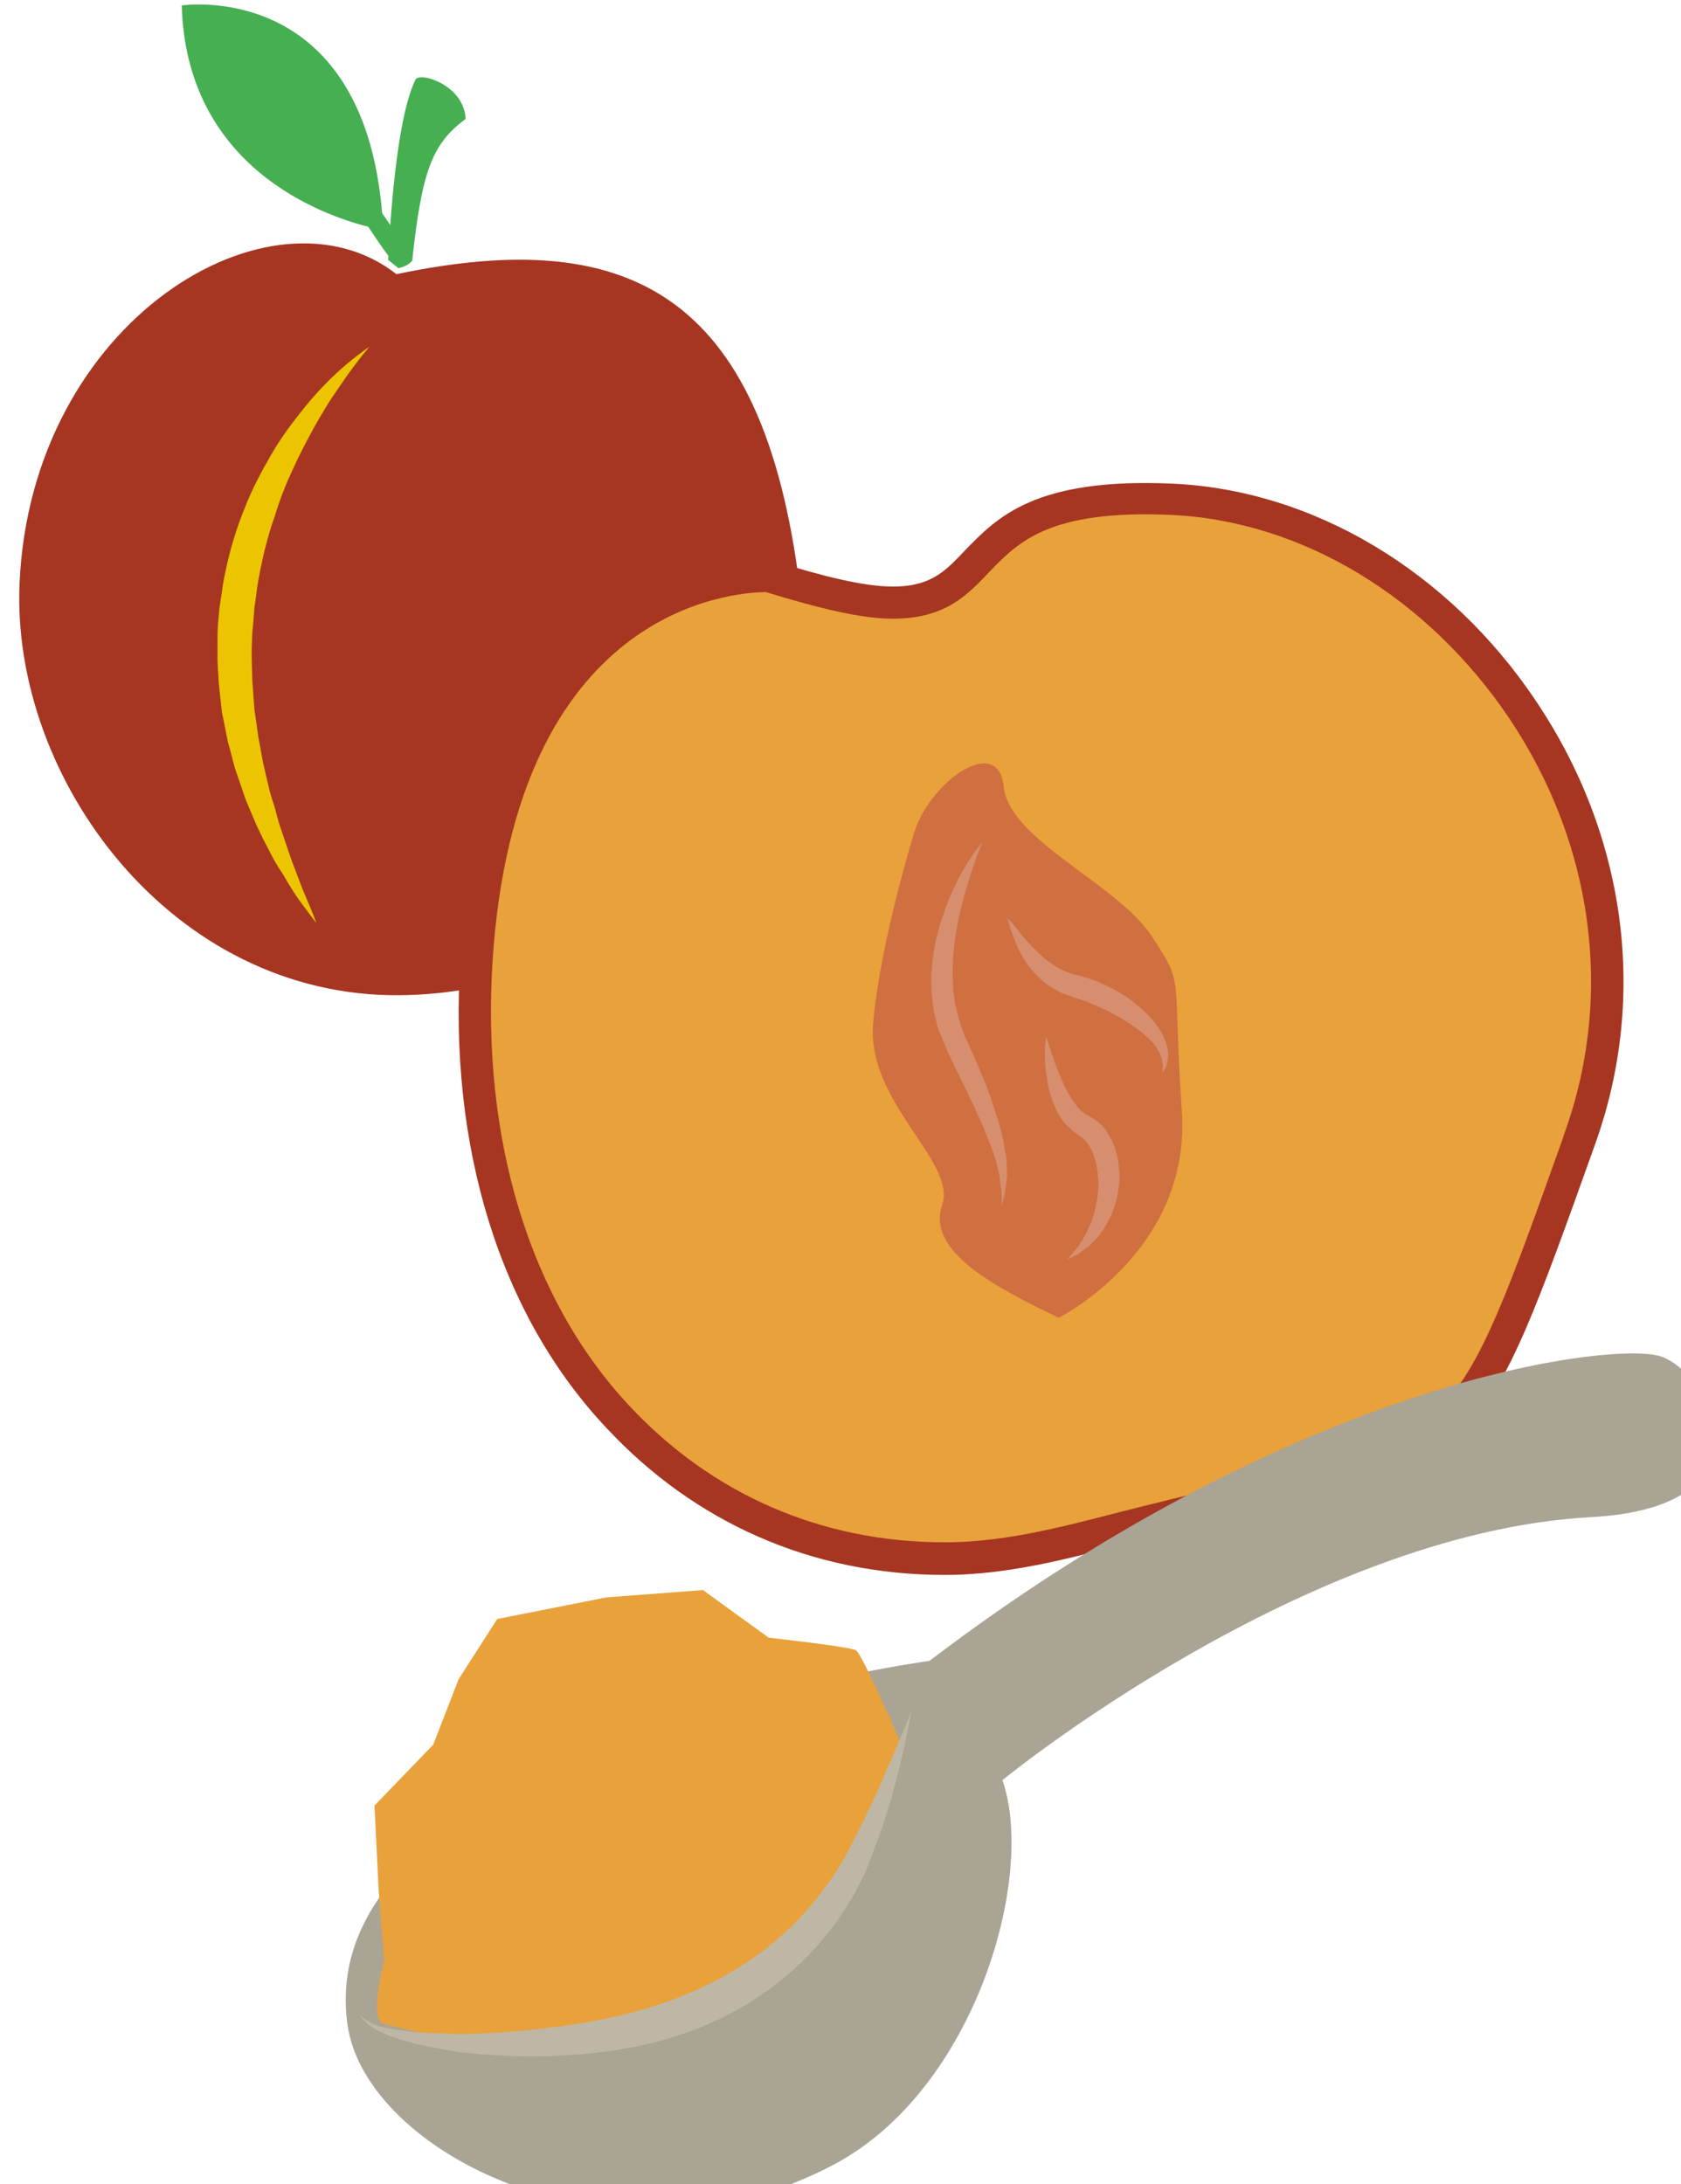
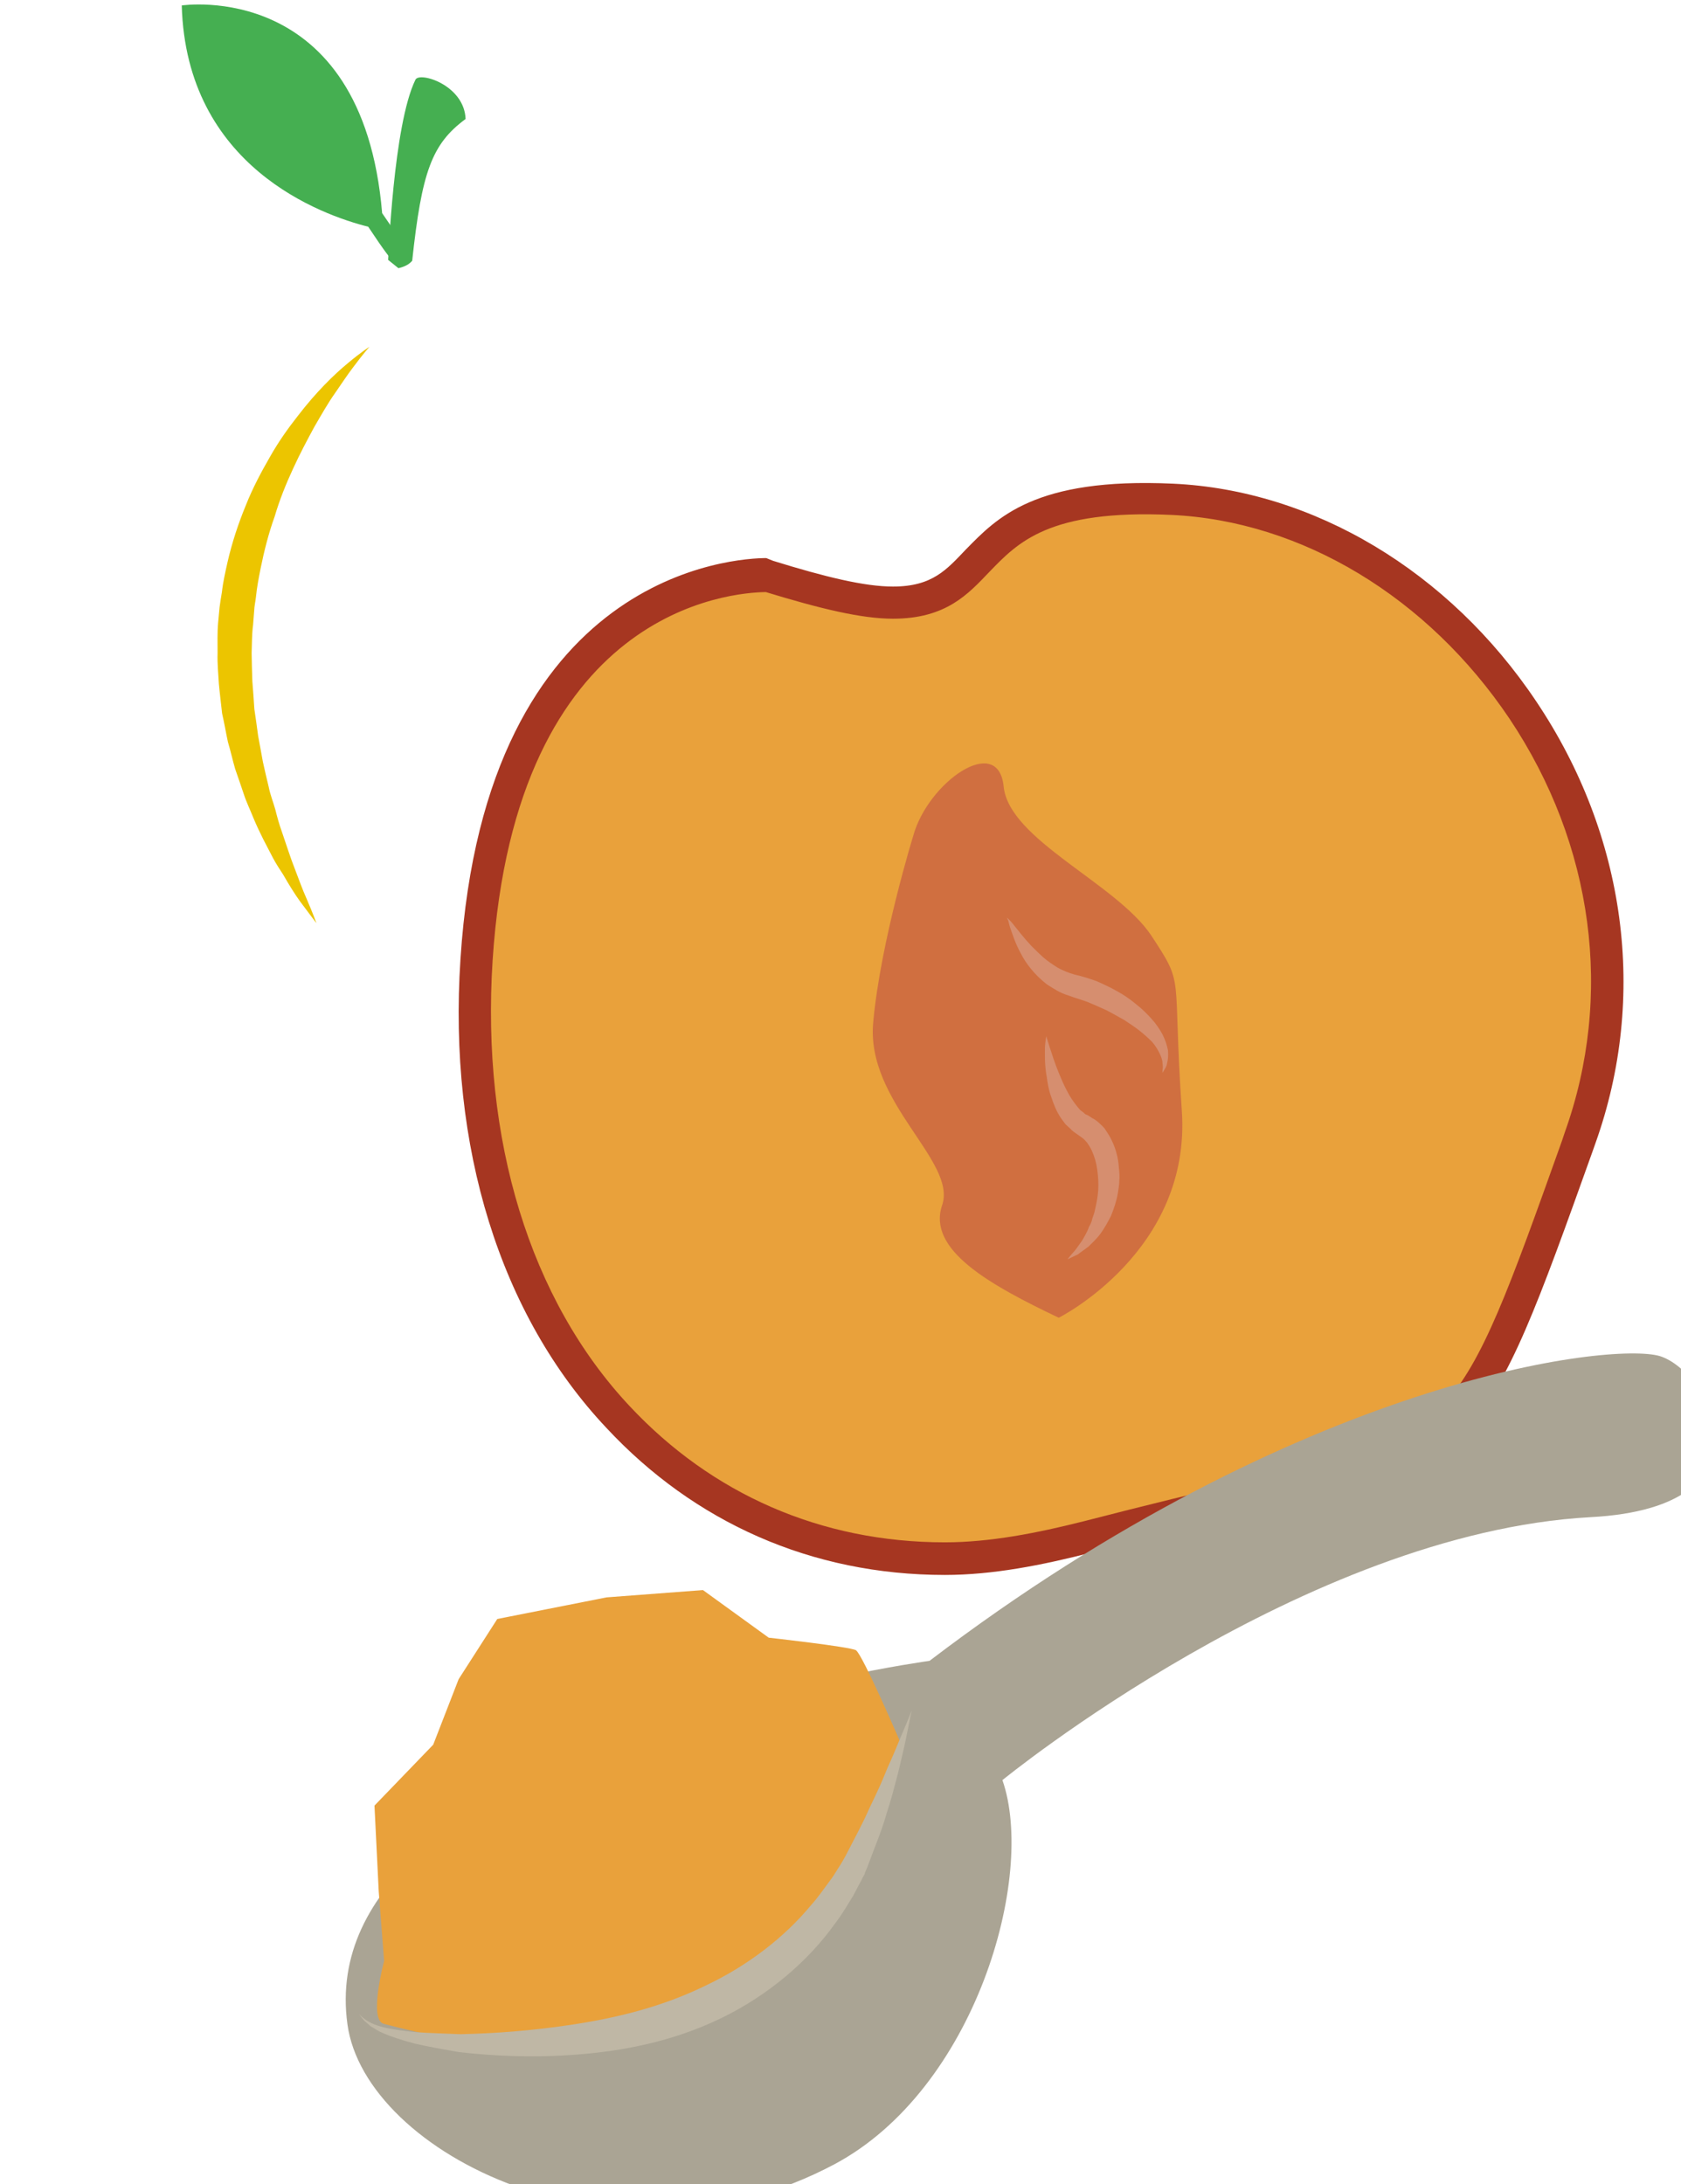
<svg xmlns="http://www.w3.org/2000/svg" xmlns:ns1="http://www.inkscape.org/namespaces/inkscape" xmlns:ns2="http://sodipodi.sourceforge.net/DTD/sodipodi-0.dtd" width="238.678mm" height="310.038mm" viewBox="0 0 238.678 310.038" version="1.1" id="svg8" ns1:version="0.92.4 (5da689c313, 2019-01-14)" ns2:docname="Dužina blumy čerstvá.svg">
  <defs id="defs2">
    <style type="text/css" id="style2">
    .fil5 {fill:#45AF51;fill-rule:nonzero}
    .fil4 {fill:#662E12;fill-rule:nonzero}
    .fil2 {fill:#93360C;fill-rule:nonzero}
    .fil9 {fill:#AAA494;fill-rule:nonzero}
    .fil3 {fill:#BF5D36;fill-rule:nonzero}
    .fil11 {fill:#BFB7A5;fill-rule:nonzero}
    .fil1 {fill:#CC5E21;fill-rule:nonzero}
    .fil8 {fill:#D8D8D8;fill-rule:nonzero}
    .fil10 {fill:#E5E1DA;fill-rule:nonzero}
    .fil7 {fill:#E6E6E6;fill-rule:nonzero}
    .fil0 {fill:#EAB234;fill-rule:nonzero}
    .fil6 {fill:#F4F2F2;fill-rule:nonzero}
    .fil12 {fill:white;fill-rule:nonzero}
   </style>
    <style type="text/css" id="style2-6">
    .fil3 {fill:#628C2C;fill-rule:nonzero}
    .fil0 {fill:#7CD6E0;fill-rule:nonzero}
    .fil2 {fill:#BC0F41;fill-rule:nonzero}
    .fil1 {fill:#E04661;fill-rule:nonzero}
   </style>
    <style type="text/css" id="style2-7">
    .str0 {stroke:white;stroke-width:70.56}
    .fil1 {fill:#5D6608;fill-rule:nonzero}
    .fil4 {fill:#7A1111;fill-rule:nonzero}
    .fil2 {fill:#A51C1C;fill-rule:nonzero}
    .fil5 {fill:#AF5941;fill-rule:nonzero}
    .fil6 {fill:#BA1313;fill-rule:nonzero}
    .fil3 {fill:#BC664B;fill-rule:nonzero}
    .fil7 {fill:#BF3D3D;fill-rule:nonzero}
    .fil0 {fill:white;fill-rule:nonzero}
   </style>
    <style type="text/css" id="style2-0">
   
    .fil0 {fill:#5D6608;fill-rule:nonzero}
    .fil1 {fill:#750404;fill-rule:nonzero}
    .fil2 {fill:#8C2626;fill-rule:nonzero}
   
  </style>
    <style type="text/css" id="style2-9">
    .fil5 {fill:#45AF51;fill-rule:nonzero}
    .fil4 {fill:#662E12;fill-rule:nonzero}
    .fil2 {fill:#93360C;fill-rule:nonzero}
    .fil9 {fill:#AAA494;fill-rule:nonzero}
    .fil3 {fill:#BF5D36;fill-rule:nonzero}
    .fil11 {fill:#BFB7A5;fill-rule:nonzero}
    .fil1 {fill:#CC5E21;fill-rule:nonzero}
    .fil8 {fill:#D8D8D8;fill-rule:nonzero}
    .fil10 {fill:#E5E1DA;fill-rule:nonzero}
    .fil7 {fill:#E6E6E6;fill-rule:nonzero}
    .fil0 {fill:#EAB234;fill-rule:nonzero}
    .fil6 {fill:#F4F2F2;fill-rule:nonzero}
    .fil12 {fill:white;fill-rule:nonzero}
   </style>
    <style type="text/css" id="style2-6-7">
    .fil3 {fill:#628C2C;fill-rule:nonzero}
    .fil0 {fill:#7CD6E0;fill-rule:nonzero}
    .fil2 {fill:#BC0F41;fill-rule:nonzero}
    .fil1 {fill:#E04661;fill-rule:nonzero}
   </style>
    <style type="text/css" id="style2-7-7">
    .str0 {stroke:white;stroke-width:70.56}
    .fil1 {fill:#5D6608;fill-rule:nonzero}
    .fil4 {fill:#7A1111;fill-rule:nonzero}
    .fil2 {fill:#A51C1C;fill-rule:nonzero}
    .fil5 {fill:#AF5941;fill-rule:nonzero}
    .fil6 {fill:#BA1313;fill-rule:nonzero}
    .fil3 {fill:#BC664B;fill-rule:nonzero}
    .fil7 {fill:#BF3D3D;fill-rule:nonzero}
    .fil0 {fill:white;fill-rule:nonzero}
   </style>
    <style type="text/css" id="style2-96">
    .fil5 {fill:#45AF51;fill-rule:nonzero}
    .fil4 {fill:#662E12;fill-rule:nonzero}
    .fil2 {fill:#93360C;fill-rule:nonzero}
    .fil9 {fill:#AAA494;fill-rule:nonzero}
    .fil3 {fill:#BF5D36;fill-rule:nonzero}
    .fil11 {fill:#BFB7A5;fill-rule:nonzero}
    .fil1 {fill:#CC5E21;fill-rule:nonzero}
    .fil8 {fill:#D8D8D8;fill-rule:nonzero}
    .fil10 {fill:#E5E1DA;fill-rule:nonzero}
    .fil7 {fill:#E6E6E6;fill-rule:nonzero}
    .fil0 {fill:#EAB234;fill-rule:nonzero}
    .fil6 {fill:#F4F2F2;fill-rule:nonzero}
    .fil12 {fill:white;fill-rule:nonzero}
   </style>
    <style type="text/css" id="style2-6-9">
    .fil3 {fill:#628C2C;fill-rule:nonzero}
    .fil0 {fill:#7CD6E0;fill-rule:nonzero}
    .fil2 {fill:#BC0F41;fill-rule:nonzero}
    .fil1 {fill:#E04661;fill-rule:nonzero}
   </style>
    <style type="text/css" id="style2-7-73">
    .str0 {stroke:white;stroke-width:70.56}
    .fil1 {fill:#5D6608;fill-rule:nonzero}
    .fil4 {fill:#7A1111;fill-rule:nonzero}
    .fil2 {fill:#A51C1C;fill-rule:nonzero}
    .fil5 {fill:#AF5941;fill-rule:nonzero}
    .fil6 {fill:#BA1313;fill-rule:nonzero}
    .fil3 {fill:#BC664B;fill-rule:nonzero}
    .fil7 {fill:#BF3D3D;fill-rule:nonzero}
    .fil0 {fill:white;fill-rule:nonzero}
   </style>
    <style type="text/css" id="style2-2">
    .str0 {stroke:white;stroke-width:70.56}
    .fil1 {fill:#5D6608;fill-rule:nonzero}
    .fil2 {fill:#750404;fill-rule:nonzero}
    .fil3 {fill:#8C2626;fill-rule:nonzero}
    .fil0 {fill:white;fill-rule:nonzero}
   </style>
    <style type="text/css" id="style2-0-5">
    .fil3 {fill:#628C2C;fill-rule:nonzero}
    .fil0 {fill:#7CD6E0;fill-rule:nonzero}
    .fil2 {fill:#BC0F41;fill-rule:nonzero}
    .fil1 {fill:#E04661;fill-rule:nonzero}
   </style>
    <style type="text/css" id="style2-8">
    .fil1 {fill:#281710;fill-rule:nonzero}
    .fil5 {fill:#2B1803;fill-rule:nonzero}
    .fil0 {fill:#8E2014;fill-rule:nonzero}
    .fil2 {fill:#AA2F26;fill-rule:nonzero}
    .fil4 {fill:#AF610B;fill-rule:nonzero}
    .fil3 {fill:#E38106;fill-rule:nonzero}
   </style>
    <style type="text/css" id="style2-23">
    .fil5 {fill:#45AF51;fill-rule:nonzero}
    .fil4 {fill:#662E12;fill-rule:nonzero}
    .fil2 {fill:#93360C;fill-rule:nonzero}
    .fil3 {fill:#BF5D36;fill-rule:nonzero}
    .fil1 {fill:#D3290D;fill-rule:nonzero}
    .fil6 {fill:#EAB234;fill-rule:nonzero}
    .fil0 {fill:#F4CE82;fill-rule:nonzero}
   </style>
    <style type="text/css" id="style2-09">
   
    .fil1 {fill:#A63621;fill-rule:nonzero}
    .fil0 {fill:#45AF51;fill-rule:nonzero}
    .fil2 {fill:#ECC500;fill-rule:nonzero}
   
  </style>
    <style type="text/css" id="style2-22">
    .fil5 {fill:#45AF51;fill-rule:nonzero}
    .fil4 {fill:#662E12;fill-rule:nonzero}
    .fil2 {fill:#93360C;fill-rule:nonzero}
    .fil9 {fill:#AAA494;fill-rule:nonzero}
    .fil3 {fill:#BF5D36;fill-rule:nonzero}
    .fil11 {fill:#BFB7A5;fill-rule:nonzero}
    .fil1 {fill:#CC5E21;fill-rule:nonzero}
    .fil8 {fill:#D8D8D8;fill-rule:nonzero}
    .fil10 {fill:#E5E1DA;fill-rule:nonzero}
    .fil7 {fill:#E6E6E6;fill-rule:nonzero}
    .fil0 {fill:#EAB234;fill-rule:nonzero}
    .fil6 {fill:#F4F2F2;fill-rule:nonzero}
    .fil12 {fill:white;fill-rule:nonzero}
   </style>
    <style type="text/css" id="style2-6-94">
    .fil3 {fill:#628C2C;fill-rule:nonzero}
    .fil0 {fill:#7CD6E0;fill-rule:nonzero}
    .fil2 {fill:#BC0F41;fill-rule:nonzero}
    .fil1 {fill:#E04661;fill-rule:nonzero}
   </style>
    <style type="text/css" id="style2-7-2">
    .str0 {stroke:white;stroke-width:70.56}
    .fil1 {fill:#5D6608;fill-rule:nonzero}
    .fil4 {fill:#7A1111;fill-rule:nonzero}
    .fil2 {fill:#A51C1C;fill-rule:nonzero}
    .fil5 {fill:#AF5941;fill-rule:nonzero}
    .fil6 {fill:#BA1313;fill-rule:nonzero}
    .fil3 {fill:#BC664B;fill-rule:nonzero}
    .fil7 {fill:#BF3D3D;fill-rule:nonzero}
    .fil0 {fill:white;fill-rule:nonzero}
   </style>
  </defs>
  <ns2:namedview id="base" pagecolor="#ffffff" bordercolor="#666666" borderopacity="1.0" ns1:pageopacity="0.0" ns1:pageshadow="2" ns1:zoom="0.49497475" ns1:cx="286.67544" ns1:cy="594.0692" ns1:document-units="mm" ns1:current-layer="Vrstva_x0020_1-73" showgrid="false" ns1:window-width="1920" ns1:window-height="1001" ns1:window-x="-9" ns1:window-y="-9" ns1:window-maximized="1" />
  <g ns1:label="Vrstva 1" ns1:groupmode="layer" id="layer1" transform="translate(147.208,4.024)">
    <g ns1:label="Vrstva 1" ns1:groupmode="layer" transform="matrix(0.265,0,0,0.265,-37.972,299.049)" id="layer1-1" />
    <g ns1:label="Vrstva 1" ns1:groupmode="layer" transform="matrix(0.265,0,0,0.265,-617.826,298.137)" id="layer1-7">
      <g transform="matrix(0.265,0,0,0.265,-2958.65,-3764.55)" id="Vrstva_x0020_1-7">
        <g transform="matrix(0.366,0,0,0.366,14763.724,5591.646)" id="Vrstva_x0020_1-4">
          <path ns1:connector-curvature="0" d="m 10511,13032 c 186,281 134,163 136,168 l 95,-48 c -9,-16 40,93 -154,-195 -109,-1298 -1107,-1147 -1107,-1147 25,893 775,1158 1030,1222 z" style="fill:#45af51;fill-rule:nonzero" id="path7" class="fil0" />
          <path ns1:connector-curvature="0" d="m 10772,12220 c -123,251 -149,992 -151,995 l 57,46 c 34,-8 59,-21 76,-41 53,-491 108,-645 295,-783 -7,-188 -255,-263 -277,-217 z" style="fill:#45af51;fill-rule:nonzero" id="path9-3" class="fil0" />
-           <path ns1:connector-curvature="0" d="m 10667,13294 c -690,-540 -2019,253 -2082,1708 -47,1076 838,2287 2103,2274 1065,-10 2367,-814 2217,-2167 -187,-1703 -937,-2088 -2238,-1815 z" style="fill:#a63621;fill-rule:nonzero" id="path11-7" class="fil1" />
          <path ns1:connector-curvature="0" d="m 10518,13695 c 0,0 -36,40 -93,117 -29,38 -60,85 -98,140 -37,52 -74,117 -114,186 -38,70 -79,147 -117,230 -38,82 -74,170 -102,265 -33,91 -58,190 -78,289 -10,51 -20,102 -25,154 -3,26 -9,51 -10,78 l -6,77 c -7,52 -6,105 -8,156 1,52 2,103 4,155 4,52 8,102 11,153 7,50 15,100 21,149 9,50 18,96 26,142 11,49 21,94 32,138 9,46 26,87 37,127 11,44 22,83 35,119 27,78 49,149 73,209 24,63 43,116 63,160 38,88 56,139 56,139 0,0 -33,-43 -91,-121 -28,-39 -59,-88 -92,-146 -19,-29 -38,-58 -56,-91 -17,-34 -37,-70 -55,-106 -19,-38 -38,-78 -55,-119 -16,-41 -37,-83 -52,-129 -15,-46 -32,-93 -48,-140 -14,-48 -25,-99 -40,-149 -11,-51 -20,-105 -32,-157 -6,-55 -13,-110 -18,-165 -3,-55 -9,-111 -7,-168 0,-56 -2,-112 3,-169 l 8,-85 c 4,-28 8,-56 13,-84 6,-55 19,-111 31,-165 25,-109 60,-214 100,-311 39,-99 87,-188 136,-273 47,-83 100,-157 152,-223 101,-132 202,-230 276,-291 74,-62 120,-91 120,-91 z" style="fill:#ecc500;fill-rule:nonzero" id="path13-0" class="fil2" />
        </g>
        <g ns1:label="Vrstva 1" ns1:groupmode="layer" transform="matrix(3.78,0,0,3.78,19426.668,14383.467)" id="layer1-8">
          <g transform="matrix(0.265,0,0,0.265,-3936.95,-4237.43)" id="Vrstva_x0020_1-1">
            <path ns1:connector-curvature="0" d="m 14849,12674.2 c 0,0 -536.581,-20.388 -588.479,776.606 -51.897,796.994 483.757,1350.26 1233.49,1161.2 784.019,-197.395 725.635,-48.191 994.389,-798.848 221.49,-619.987 -263.194,-1263.14 -823.87,-1289.09 -560.676,-25.949 -242.805,327.138 -815.528,150.131 z" style="fill:#e9a13b;fill-opacity:1;fill-rule:nonzero;stroke-width:0.927" id="path7-8" class="fil0" />
            <path ns1:connector-curvature="0" d="m 14844.4,12712.2 c -68.579,0.927 -505.072,32.436 -551.409,743.243 -23.168,361.428 75.066,684.859 277.095,899.862 164.959,176.08 384.596,274.315 635.741,274.315 v 0 c 90.821,0 185.348,-18.535 280.802,-42.63 129.743,-33.363 238.171,-60.238 325.285,-78.773 427.225,-92.674 427.225,-94.527 639.448,-688.566 l 5.561,-16.681 c 99.161,-276.168 58.384,-581.064 -111.209,-834.99 -164.959,-245.586 -419.812,-399.424 -683.005,-411.472 -247.439,-11.121 -309.53,55.605 -366.988,114.916 -42.63,44.483 -87.113,94.527 -194.615,94.527 v 0 c -63.945,0 -147.351,-20.388 -256.706,-53.751 z m 361.427,1983.22 v 0 c -269.68,0 -505.998,-106.575 -683.005,-296.556 -215.003,-227.977 -319.724,-567.163 -294.702,-946.199 50.97,-784.946 559.749,-809.041 617.207,-809.041 l 13.901,5.56 c 104.721,32.436 184.42,51.897 241.878,51.897 v 0 c 79.7,0 108.428,-34.289 147.351,-75.065 62.092,-63.019 138.084,-145.498 417.959,-132.524 282.655,12.974 556.969,176.08 733.049,439.274 181.641,270.607 225.197,595.892 119.549,891.521 l -5.56,15.754 c -220.564,616.281 -225.197,628.328 -687.639,729.343 -87.114,18.534 -194.615,48.19 -323.432,80.626 -101.014,25.949 -200.175,45.41 -296.556,45.41 z" style="fill:#a63621;fill-opacity:1;fill-rule:nonzero;stroke-width:0.927" id="path9" class="fil1" />
            <path ns1:connector-curvature="0" d="m 15141.9,13204.3 c 0,0 -65.799,213.149 -80.627,375.328 -15.754,162.179 169.593,280.802 139.011,369.768 -30.582,89.894 95.454,160.326 235.391,227.051 0,0 268.754,-134.377 248.366,-418.885 -19.462,-284.509 7.414,-247.439 -62.092,-353.087 -70.432,-104.721 -287.288,-192.761 -297.482,-300.263 -11.121,-107.501 -152.912,-8.341 -182.567,100.088 z" style="fill:#d06f40;fill-opacity:1;fill-rule:nonzero;stroke-width:0.927" id="path11" class="fil2" />
-             <path ns1:connector-curvature="0" d="m 15281.8,13216.3 c 0,0 -19.462,44.484 -37.996,113.062 -4.634,17.608 -9.268,36.143 -12.975,55.604 -1.853,10.195 -3.707,20.389 -4.633,30.583 -1.854,11.121 -2.781,21.315 -3.707,32.436 0,10.194 -0.927,21.315 -0.927,32.435 0,11.121 0.927,22.242 0.927,33.363 1.853,11.121 2.78,21.315 4.633,32.436 l 8.341,32.436 11.121,31.509 c 5.56,10.194 10.194,21.315 14.828,32.435 10.194,21.315 18.534,43.557 27.802,64.872 8.34,21.315 14.828,42.63 21.315,62.091 6.487,20.389 12.047,39.85 14.828,58.385 1.853,9.267 2.78,17.608 4.633,25.949 0.927,9.267 0.927,17.608 0.927,25.021 1.853,14.828 -1.854,28.729 -2.78,38.923 -0.927,11.121 -3.707,18.535 -5.561,24.096 -0.926,5.56 -1.853,8.34 -1.853,8.34 0,0 0,-12.047 -0.927,-32.436 -0.927,-5.56 -1.853,-11.12 -2.78,-17.608 0,-6.487 -0.927,-12.974 -3.707,-19.461 -0.927,-7.414 -2.78,-14.828 -4.634,-22.242 -2.78,-7.414 -5.56,-15.754 -8.34,-24.095 -2.781,-8.341 -6.488,-16.681 -10.194,-25.022 -3.707,-9.267 -6.488,-18.535 -11.121,-27.802 -8.341,-18.535 -17.608,-37.996 -26.876,-58.384 -10.194,-20.389 -20.388,-40.777 -30.582,-62.092 -4.634,-11.121 -10.194,-21.315 -14.828,-32.436 l -14.828,-36.142 -9.267,-37.997 c -0.927,-12.974 -2.78,-25.948 -3.707,-37.996 -0.927,-12.974 -0.927,-25.022 0,-37.069 0.927,-12.975 1.854,-25.022 3.707,-36.143 1.853,-12.048 3.707,-23.169 6.487,-34.289 2.78,-11.121 5.561,-21.315 8.341,-31.509 3.707,-10.195 7.414,-20.389 10.194,-29.656 3.707,-9.267 7.414,-18.535 11.121,-26.875 14.828,-34.29 30.582,-60.238 42.63,-77.846 12.047,-17.608 20.388,-26.876 20.388,-26.876 z" style="fill:#d68e6f;fill-opacity:1;fill-rule:nonzero;stroke-width:0.927" id="path13" class="fil3" />
            <path ns1:connector-curvature="0" d="m 15330.9,13369.2 c 0,0 6.487,4.634 14.828,15.754 8.34,10.195 19.461,25.022 34.289,40.777 7.414,7.414 15.755,15.754 24.095,23.168 9.268,8.341 19.462,14.828 29.656,21.315 10.194,5.561 21.315,10.194 34.289,13.901 12.974,2.781 27.802,7.414 43.557,12.975 14.828,6.487 28.729,12.974 41.703,20.388 13.901,7.414 26.875,16.681 37.996,25.949 12.048,9.267 22.242,19.461 31.509,29.655 9.268,10.194 16.681,21.315 22.242,31.509 5.56,11.121 9.267,22.242 11.121,32.436 0.926,10.194 0,19.461 -1.854,25.949 -0.926,7.414 -4.633,11.12 -6.487,14.827 -1.853,2.781 -2.78,4.634 -2.78,4.634 0,0 0,-1.853 0,-5.56 0.927,-3.707 0.927,-8.341 0,-14.828 0,-5.561 -2.78,-12.974 -6.487,-20.388 -3.707,-7.414 -8.341,-14.828 -14.828,-22.242 -7.414,-7.414 -15.755,-14.828 -25.022,-22.242 -9.267,-7.414 -19.461,-13.901 -30.582,-21.315 -11.121,-6.487 -23.169,-12.974 -35.216,-19.461 -12.048,-5.561 -25.022,-11.121 -37.997,-16.681 -12.047,-4.634 -25.948,-8.341 -40.776,-13.901 -15.755,-4.634 -29.656,-13.902 -42.63,-22.242 -25.022,-19.462 -42.63,-42.63 -52.824,-63.018 -11.121,-20.389 -16.681,-38.923 -21.315,-51.898 -1.853,-5.56 -2.78,-11.12 -3.707,-13.901 -1.853,-3.707 -2.78,-5.56 -2.78,-5.56 z" style="fill:#d68e6f;fill-opacity:1;fill-rule:nonzero;stroke-width:0.927" id="path15" class="fil3" />
            <path ns1:connector-curvature="0" d="m 15410.6,13608.3 c 0,0 1.854,7.414 6.488,21.315 4.633,13.901 10.194,32.436 19.461,54.678 4.634,11.12 9.267,22.241 15.755,34.289 5.56,11.121 12.974,22.242 21.314,32.436 l 5.561,6.487 7.414,5.56 c 1.853,2.78 4.633,3.707 7.414,4.634 l 10.194,6.487 c 6.487,2.78 16.681,12.048 24.095,20.388 5.56,8.341 11.121,16.682 14.828,25.022 8.34,17.608 12.974,36.143 13.901,53.751 0.927,8.341 1.853,17.608 0.927,25.949 0,9.267 -1.854,17.608 -2.781,25.022 -2.78,16.681 -8.34,32.435 -13.901,46.336 -6.487,12.975 -13.901,25.949 -21.315,36.143 -7.414,10.194 -16.681,18.535 -24.095,25.949 -8.34,6.487 -15.754,11.121 -21.315,15.754 -13.901,6.488 -21.315,10.194 -21.315,10.194 0,0 5.561,-7.413 14.828,-17.608 4.634,-5.56 9.267,-12.974 14.828,-20.388 4.634,-8.34 10.194,-16.681 13.901,-27.802 2.78,-4.634 5.56,-10.194 6.487,-15.754 1.854,-6.488 4.634,-12.048 5.561,-18.535 2.78,-12.048 5.56,-25.022 6.487,-38.923 0.926,-13.901 0,-27.802 -1.854,-41.703 -1.853,-13.901 -5.56,-26.876 -11.121,-38.923 -2.78,-6.487 -6.487,-11.121 -9.267,-15.755 -3.707,-3.707 -4.634,-6.487 -12.974,-12.047 l -9.268,-6.488 c -3.707,-2.78 -8.34,-5.56 -11.121,-9.267 l -10.194,-9.267 -8.34,-11.121 c -10.194,-14.828 -15.755,-29.656 -20.389,-43.557 -5.56,-14.828 -7.413,-27.802 -9.267,-40.776 -4.634,-25.022 -3.707,-45.41 -3.707,-60.238 0.927,-13.901 2.78,-22.242 2.78,-22.242 z" style="fill:#d68e6f;fill-opacity:1;fill-rule:nonzero;stroke-width:0.927" id="path17" class="fil3" />
          </g>
          <g transform="matrix(0.265,0,0,0.265,-2958.65,-3764.55)" id="Vrstva_x0020_1">
            <g transform="matrix(1.069,0.217,-0.217,1.069,4903.69,-5230.97)" id="_547400224">
              <path ns1:connector-curvature="0" d="m 8329.65,16128.2 c 79.378,227.916 581.579,365.452 934.456,74.662 227.916,-187.834 260.139,-595.725 163.471,-758.41 0,0 457.404,-559.574 969.822,-693.18 340.303,-88.023 163.471,-308.08 66.017,-317.511 -93.524,-7.859 -642.88,172.116 -1211.88,821.285 0,0 -1094,382.741 -921.881,873.154 z" style="fill:#aaa494;fill-rule:nonzero;stroke-width:0.786" id="path45" class="fil9" />
              <path ns1:connector-curvature="0" d="m 8395.67,16114 c 304.15,18.076 771.771,-30.651 833.073,-700.253 0,0 -101.383,-146.181 -114.744,-150.896 -13.361,-3.93 -162.685,9.431 -162.685,9.431 l -136.75,-62.088 -172.116,48.727 -190.192,79.378 -47.941,123.389 -22.006,128.104 -84.093,132.035 39.296,154.04 35.366,124.175 c 0,0 -7.073,113.172 22.792,113.958 z" style="fill:#e9a13b;fill-opacity:1;fill-rule:nonzero;stroke-width:0.786" id="path47" class="fil10" />
              <path ns1:connector-curvature="0" d="m 9237.39,15351.7 c 0,0 0,18.862 0,53.443 0,17.29 -0.786,37.724 -1.572,62.873 -0.786,11.789 -1.572,25.15 -2.358,39.296 -0.786,13.361 -2.358,28.293 -3.93,43.226 -2.358,31.436 -9.431,65.231 -14.932,101.383 -0.786,4.715 -2.358,9.431 -2.358,14.147 -1.572,3.929 -3.144,9.431 -3.93,13.36 -3.144,9.431 -5.502,18.862 -8.645,29.079 -7.073,18.862 -13.361,38.51 -22.792,57.372 -34.58,77.806 -94.31,154.826 -172.902,214.556 -78.592,59.729 -165.829,95.096 -245.992,117.887 -79.378,22.792 -153.254,33.795 -216.127,39.296 -30.651,0.786 -58.944,1.572 -84.093,0.786 -24.363,-1.572 -46.369,-3.929 -62.873,-7.859 -8.645,-1.572 -15.718,-5.501 -22.006,-7.073 -6.287,-3.93 -11.789,-6.288 -14.932,-8.645 -7.073,-5.502 -11.003,-9.431 -11.003,-9.431 0,-0.786 14.932,14.146 49.513,14.932 16.504,0.786 36.938,-0.786 61.302,-3.144 23.578,-3.143 51.085,-7.859 80.164,-12.574 59.73,-13.361 128.105,-32.223 202.767,-59.73 74.662,-27.507 152.468,-63.659 223.201,-117.888 70.733,-52.656 126.533,-117.887 162.685,-185.476 10.217,-17.291 17.29,-34.581 25.149,-51.085 3.93,-7.859 7.073,-16.504 10.217,-25.149 1.572,-3.93 3.144,-7.86 4.715,-12.575 1.572,-3.93 2.358,-7.859 3.93,-11.789 9.431,-33.794 19.648,-66.017 25.935,-95.882 3.93,-14.932 7.073,-28.293 10.217,-41.653 3.144,-13.361 5.502,-26.722 7.859,-38.51 5.501,-23.578 9.431,-44.012 12.575,-60.516 7.073,-33.795 10.217,-52.657 10.217,-52.657 z" style="fill:#bfb7a5;fill-rule:nonzero;stroke-width:0.786" id="path49" class="fil11" />
              <g ns1:label="Vrstva 1" ns1:groupmode="layer" transform="matrix(3.397,-0.689,0.689,3.397,6273.39,16894.812)" id="layer1-82">
                <g transform="matrix(0.265,0,0,0.265,-2958.65,-3764.55)" id="Vrstva_x0020_1-73">
        </g>
              </g>
            </g>
          </g>
        </g>
      </g>
    </g>
  </g>
</svg>